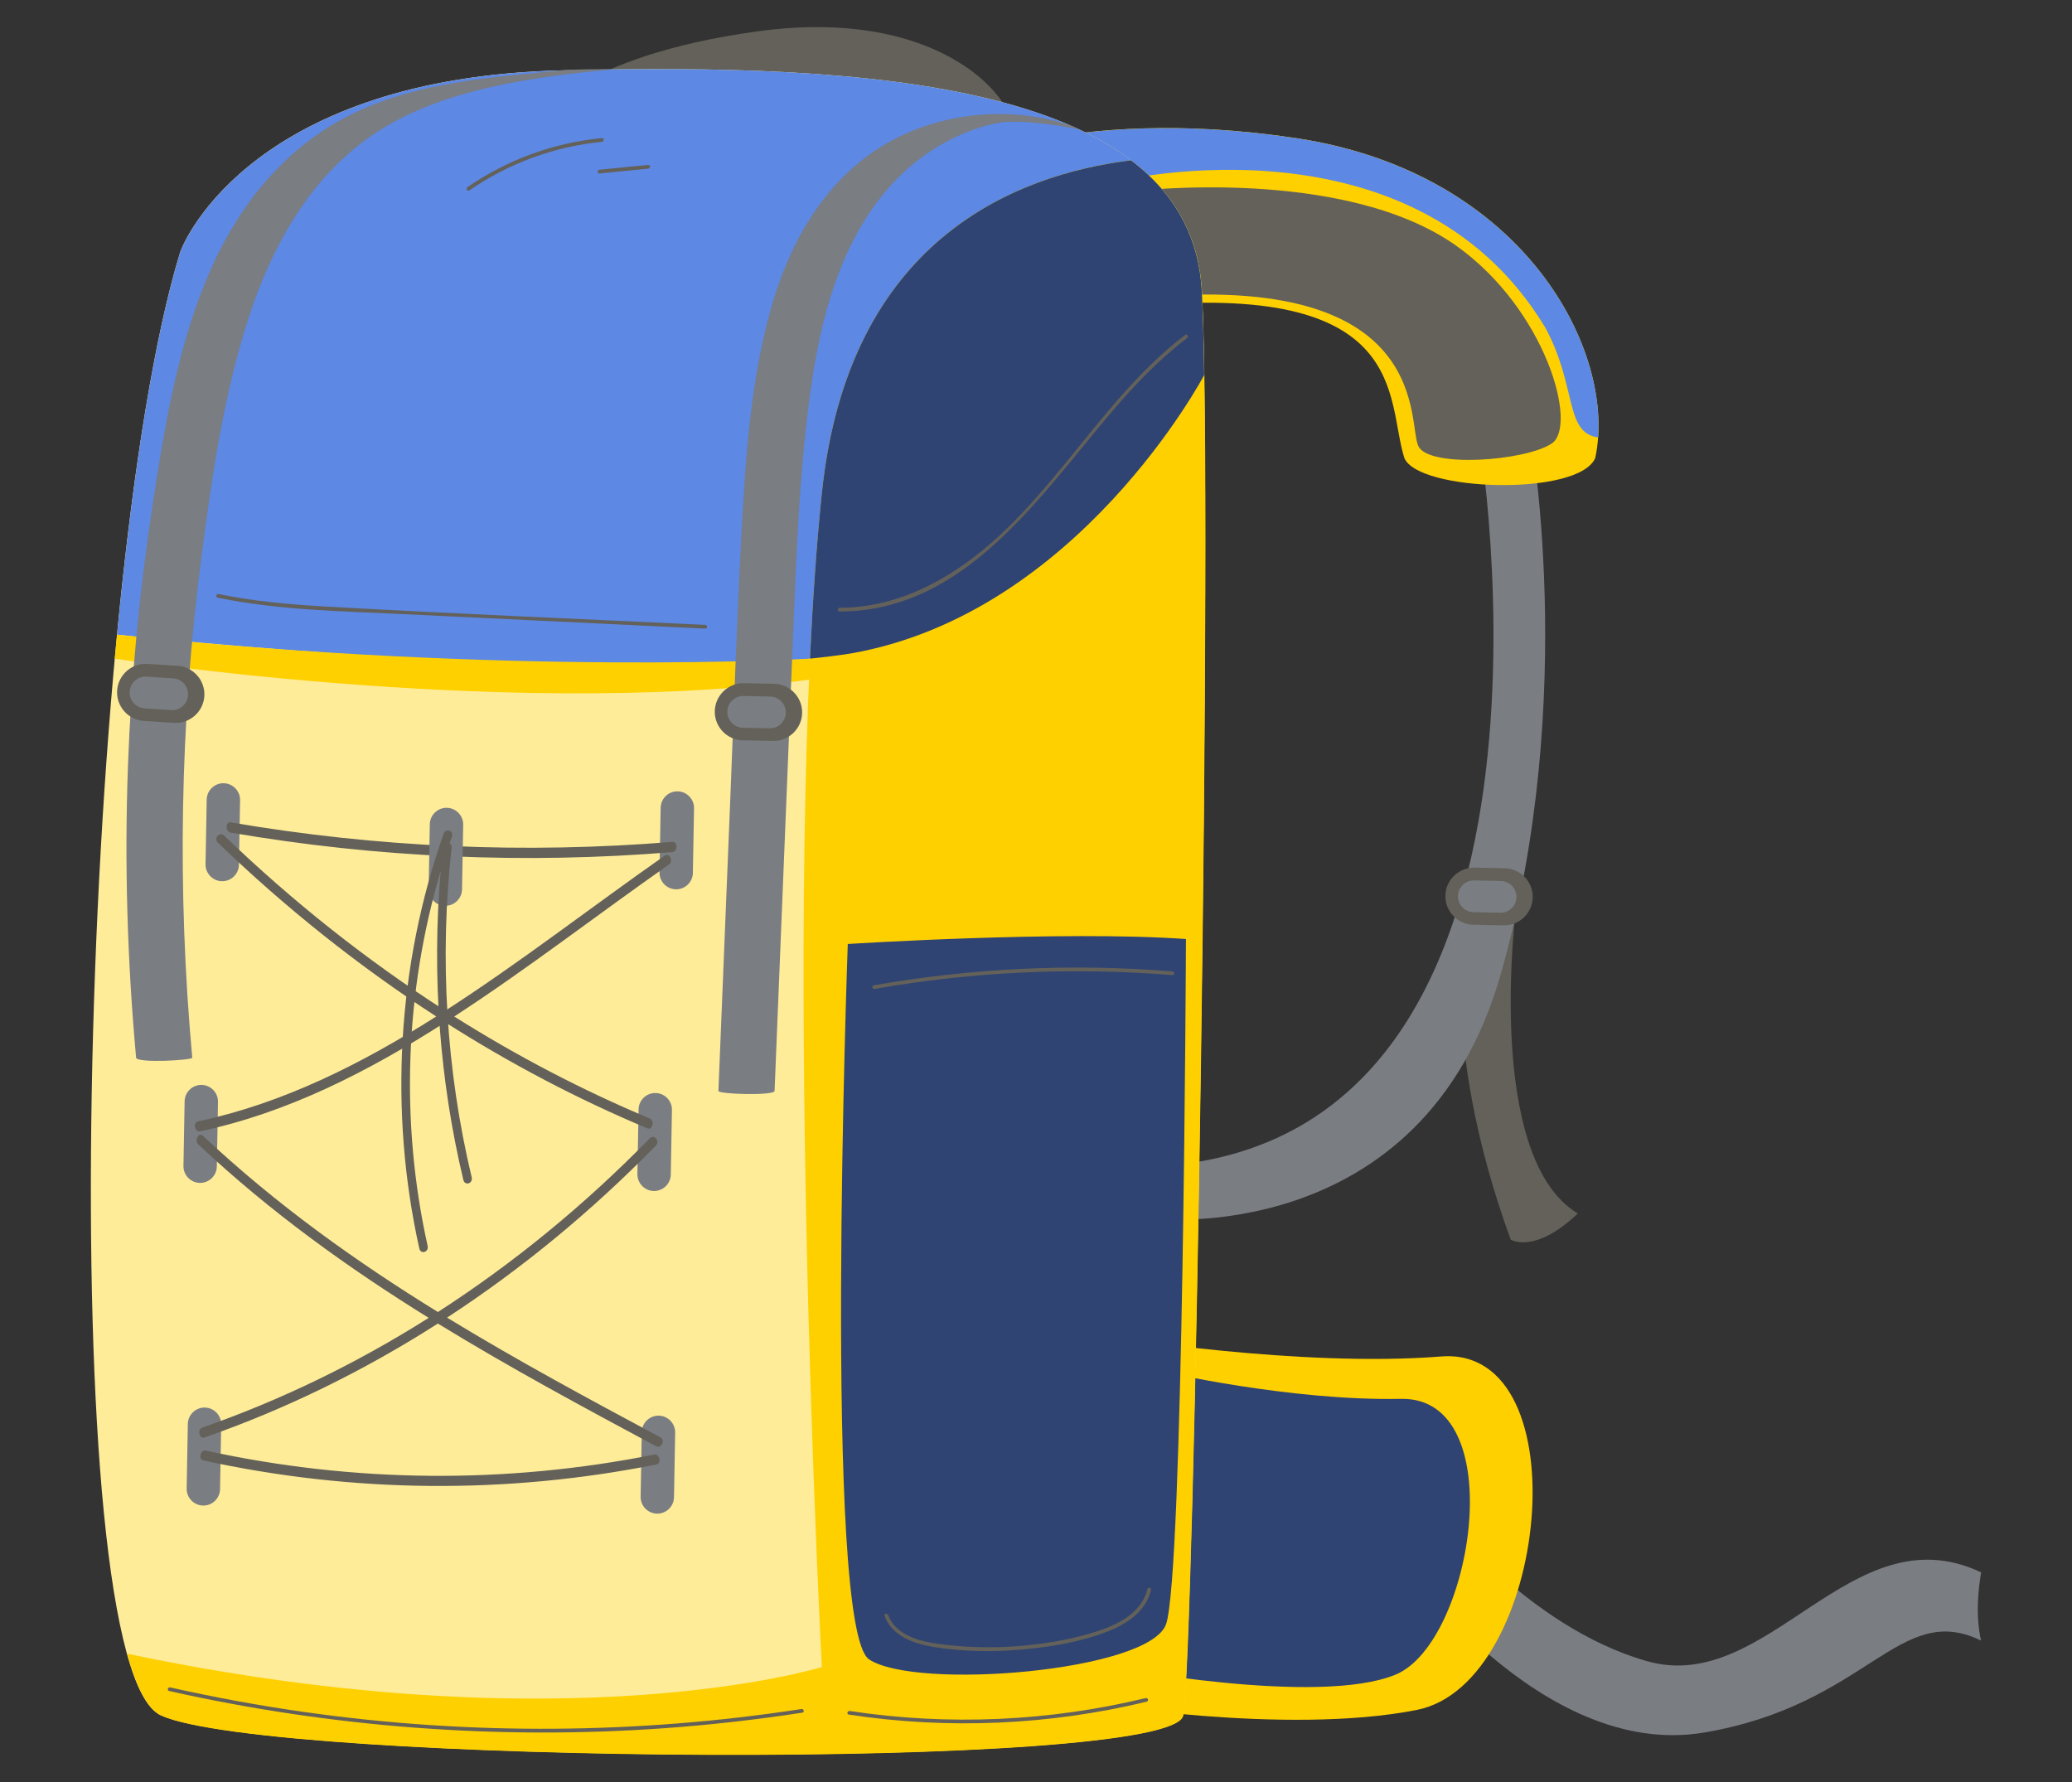
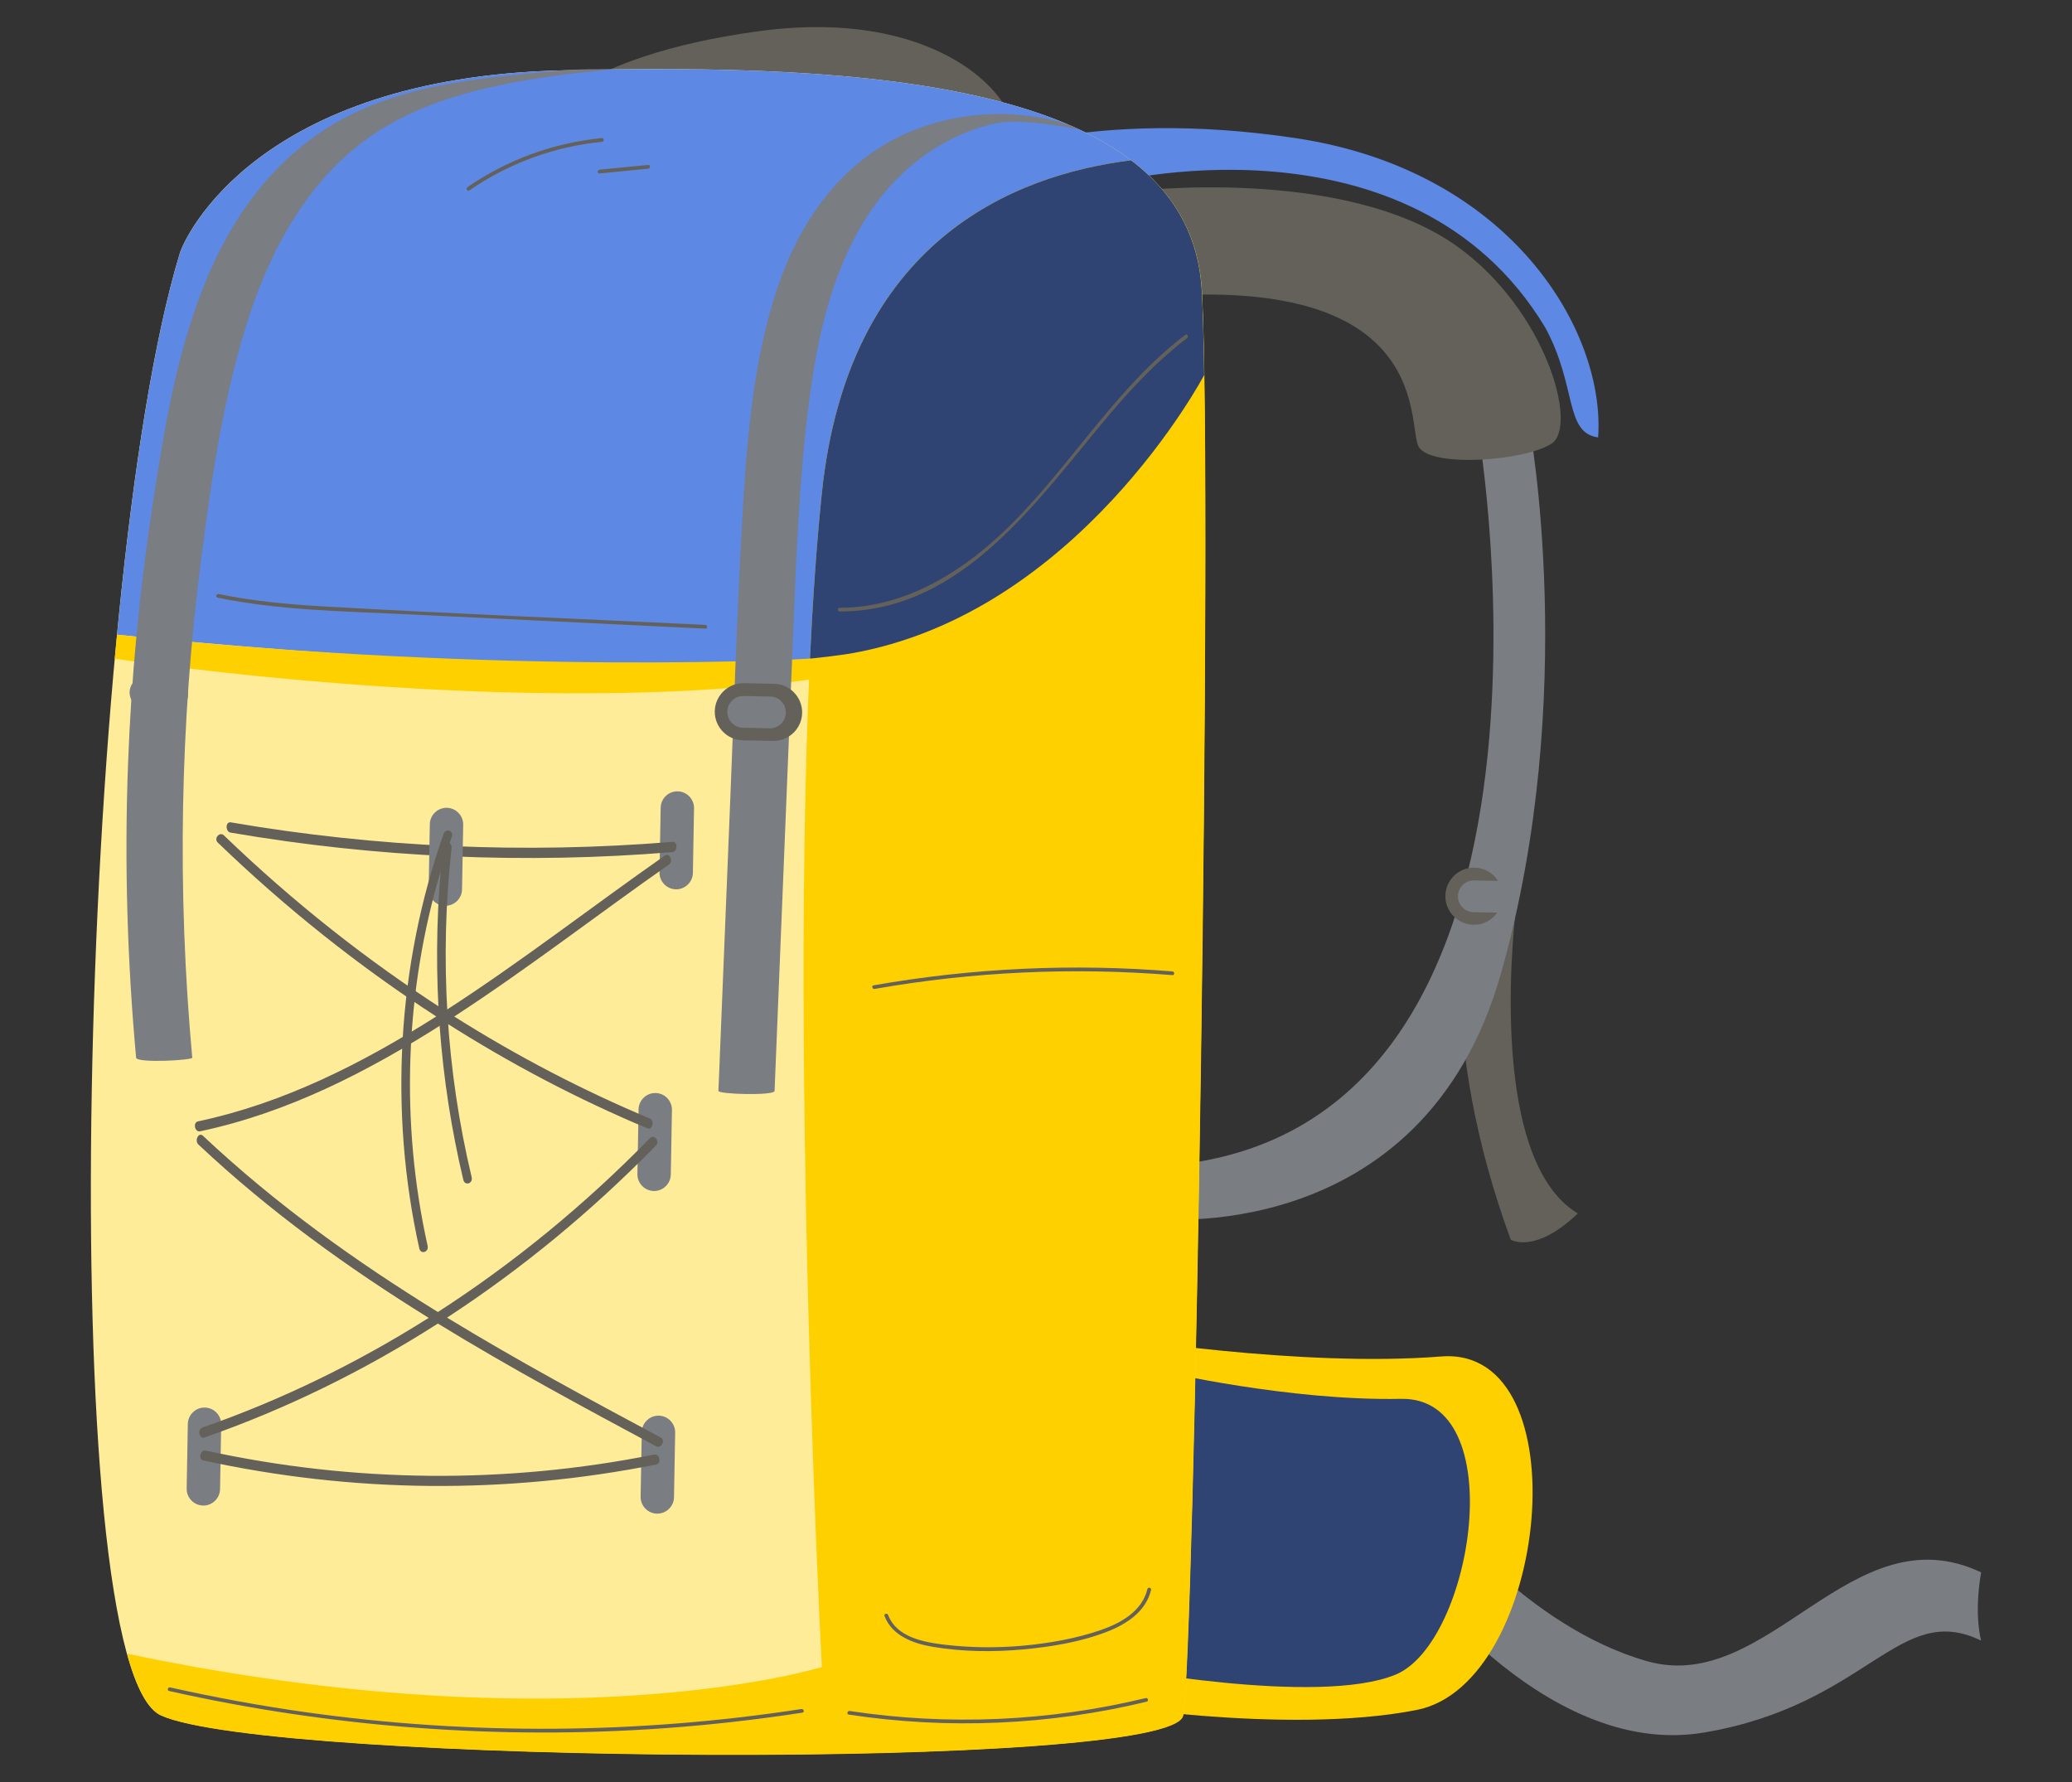
<svg xmlns="http://www.w3.org/2000/svg" id="Capa_1" viewBox="0 0 1000 860">
  <rect x="0" y="0" width="1000" height="860" fill="#333333" stroke="none" />
  <defs>
    <style>.cls-1{fill:#ffd000;}.cls-2{fill:#7a7d82;}.cls-3{fill:#2f4472;}.cls-4{fill:#5d88e3;}.cls-5{fill:#ffec99;}.cls-6{fill:#636159;}</style>
  </defs>
  <path class="cls-6" d="M258.29,58.63s19.22-31.54,107.75-43.56c88.53-12.03,126.59,33.71,123.1,51.57-3.49,17.86-230.85-8-230.85-8Z" />
  <path class="cls-2" d="M692.82,727.26s43.36,57.74,102.08,74.43c58.72,16.69,98.47-72.62,161.25-42.85-3.61,20.75,0,32.93,0,32.93-39.75-19.4-54.65,30.97-133.7,44.36-79.04,13.38-146.35-83.6-146.35-83.6l16.71-25.26Z" />
  <path class="cls-6" d="M731.81,436.87s-15.95,121.24,29.67,148.76c-20.78,19.85-32.37,12.63-32.37,12.63-35.83-97.88-21.83-161.39-21.83-161.39h24.53Z" />
  <path class="cls-2" d="M713.64,209.2s57.59,340.11-154.14,353.64c-3.05,3.61-3.95,25.26-3.95,25.26,0,0,130.99,15.55,168.93-118.53,37.94-134.07,13.55-264.53,13.55-264.53l-24.39,4.16Z" />
-   <path class="cls-1" d="M454.33,81.65s60.22-31.68,171.04-15.02c110.81,16.65,155.38,103.86,144.54,154.38-7.83,18.64-85.52,16.24-92.14,0-9.03-28.27,3.61-85.98-130.69-73.06-48.78,7.51-92.75-66.3-92.75-66.3Z" />
  <path class="cls-6" d="M546.78,92.31s101.74-12.45,156.28,26.46c43,30.67,58.72,86.91,45.77,95.33-12.95,8.42-58.42,11.73-64.14,1.5-5.72-10.22,7.83-82.7-126.77-72.47-39.15-3.01-11.14-50.82-11.14-50.82Z" />
  <path class="cls-4" d="M625.37,66.67c-49.37-7.42-88.67-5.24-117.11-.55l22.86,23.37c1.36-1.35,149.68-39.24,214.64,68.56,15.47,28.46,9.19,50.85,25.54,53.05,3.58-51.27-42.09-128.82-145.92-144.43Z" />
-   <path class="cls-6" d="M725.67,446.59l-14.59-.3c-7.58-.16-13.66-6.49-13.5-14.07h0c.16-7.58,6.49-13.66,14.07-13.5l14.59.3c7.58.16,13.66,6.49,13.5,14.07h0c-.16,7.58-6.49,13.66-14.07,13.5Z" />
+   <path class="cls-6" d="M725.67,446.59l-14.59-.3c-7.58-.16-13.66-6.49-13.5-14.07h0c.16-7.58,6.49-13.66,14.07-13.5c7.58.16,13.66,6.49,13.5,14.07h0c-.16,7.58-6.49,13.66-14.07,13.5Z" />
  <path class="cls-2" d="M724.06,440.5l-12.91-.27c-4.22-.09-7.6-3.61-7.51-7.83h0c.09-4.22,3.61-7.6,7.83-7.51l12.91.27c4.22.09,7.6,3.61,7.51,7.83h0c-.09,4.22-3.61,7.6-7.83,7.51Z" />
  <path class="cls-1" d="M536.54,645.17s90.79,14.89,158.99,9.47c68.2-5.41,51.94,158.04-11.74,170.58-63.69,12.55-158.99-3.69-158.99-3.69l11.74-176.37Z" />
  <path class="cls-3" d="M560.93,661.86s61.54,14.29,115.18,13.23c53.64-1.06,34.78,117.64-2.56,133.09-37.34,15.46-137.31-3.79-137.31-3.79l24.69-142.54Z" />
  <path class="cls-5" d="M86.74,122.37c2.62-8.63,37.94-84.8,184.29-88.41,146.35-3.61,303.53,5.41,308.95,106.45,5.42,101.04-3.61,660.37-9.03,687.43-5.42,27.06-440.84,23.46-493.24,0-52.4-23.46-39.75-544.89,9.03-705.47Z" />
  <path class="cls-4" d="M581.18,180.99c-.27-17.12-.65-30.94-1.17-40.57-5.42-101.04-162.61-110.06-308.95-106.45-146.35,3.61-181.66,79.78-184.29,88.41-12.72,41.86-22.97,108.24-30.27,183.92.02,0,243.39,26.28,353.6,9.14,110.21-18.95,171.08-134.45,171.08-134.45h0Z" />
-   <path class="cls-2" d="M96.45,570.87h0c-4.43-.08-7.99-3.77-7.91-8.2l.56-31.18c.08-4.43,3.77-7.99,8.2-7.91h0c4.43.08,7.99,3.77,7.91,8.2l-.56,31.18c-.08,4.43-3.77,7.99-8.2,7.91Z" />
  <path class="cls-2" d="M315.54,574.78h0c-4.43-.08-7.99-3.77-7.91-8.2l.56-31.18c.08-4.43,3.77-7.99,8.2-7.91h0c4.43.08,7.99,3.77,7.91,8.2l-.56,31.18c-.08,4.43-3.77,7.99-8.2,7.91Z" />
  <path class="cls-2" d="M98,726.58h0c-4.43-.08-7.99-3.77-7.91-8.2l.56-31.18c.08-4.43,3.77-7.99,8.2-7.91h0c4.43.08,7.99,3.77,7.91,8.2l-.56,31.19c-.08,4.43-3.77,7.99-8.2,7.91Z" />
  <path class="cls-2" d="M317.09,730.49h0c-4.43-.08-7.99-3.77-7.91-8.2l.56-31.18c.08-4.43,3.77-7.99,8.2-7.91h0c4.43.08,7.99,3.77,7.91,8.2l-.56,31.18c-.08,4.43-3.77,7.99-8.2,7.91Z" />
-   <path class="cls-2" d="M107.11,425.28h0c-4.43-.08-7.99-3.77-7.91-8.2l.56-31.18c.08-4.43,3.77-7.99,8.2-7.91h0c4.43.08,7.99,3.77,7.91,8.2l-.56,31.18c-.08,4.43-3.77,7.99-8.2,7.91Z" />
  <path class="cls-2" d="M326.2,429.19h0c-4.43-.08-7.99-3.77-7.91-8.2l.56-31.18c.08-4.43,3.77-7.99,8.2-7.91h0c4.43.08,7.99,3.77,7.91,8.2l-.56,31.18c-.08,4.43-3.77,7.99-8.2,7.91Z" />
  <path class="cls-6" d="M324.53,406.29c-71.17,5.83-142.63,2.68-213.15-9.42-2.63-.45-2.69,4.5-.09,4.95,70.52,12.09,141.98,15.25,213.15,9.42,2.64-.22,2.75-5.17.09-4.95Z" />
  <path class="cls-6" d="M315.73,701.99c-71.7,14.29-145.05,13.65-216.41-1.93-2.6-.57-3.8,4.18-1.19,4.75,72.13,15.74,146.12,16.41,218.61,1.96,2.63-.52,1.6-5.31-1.02-4.79Z" />
  <path class="cls-6" d="M320.84,412.92c-35.13,24.59-69.85,51.6-105.94,74.85-37.68-24.18-73.48-52.48-106.82-84.61-2.04-1.97-5.06,1.46-2.99,3.45,32.98,31.79,68.31,59.85,105.46,83.94-36.27,22.98-73.99,41.94-114.95,50.62-2.63.56-1.6,5.35,1.02,4.79,42.19-8.94,80.97-28.73,118.27-52.6,31.31,19.96,63.91,37.09,97.52,51.17,2.52,1.05,3.69-3.7,1.19-4.75-32.47-13.6-64.03-30.07-94.38-49.21,35.26-22.92,69.26-49.28,103.63-73.34,2.3-1.61.3-5.93-2.01-4.31Z" />
  <path class="cls-6" d="M318.86,693.74c-34.57-18.53-69.29-37.21-103.1-57.85,35.84-23.38,69.66-51.2,100.8-83.06,2.04-2.08-.84-5.63-2.87-3.55-31.56,32.29-65.92,60.41-102.35,83.9-39.73-24.52-78.12-51.88-113.39-85.05-2.09-1.96-4.23,2.3-2.17,4.24,34.6,32.54,72.2,59.48,111.12,83.64-34.77,21.96-71.37,39.74-109.21,52.92-2.56.89-1.56,5.69,1.02,4.79,39.07-13.61,76.83-32.09,112.63-54.97,34.51,21.19,70.02,40.29,105.35,59.24,2.4,1.29,4.59-2.94,2.17-4.24Z" />
  <path class="cls-2" d="M214.79,437.15h0c-4.43-.08-7.99-3.77-7.91-8.2l.56-31.19c.08-4.43,3.77-7.99,8.2-7.91h0c4.43.08,7.99,3.77,7.91,8.2l-.56,31.18c-.08,4.43-3.77,7.99-8.2,7.91Z" />
  <path class="cls-6" d="M227.64,568.15c-12.31-51.64-15.59-105.65-9.7-159.01.12-1.12-.32-1.84-.96-2.17.36-1.06.72-2.12,1.09-3.18,1.04-2.94-2.94-4.3-3.97-1.39-22.33,63.2-26.45,134.06-11.74,200.08.68,3.07,4.71,1.84,4.02-1.24-13.27-59.54-10.96-122.83,6.31-180.89-4.31,50.09-.61,100.66,10.92,149.04.73,3.05,4.75,1.83,4.02-1.24Z" />
  <path class="cls-1" d="M61.34,798.08c4.54,16.47,10.02,26.98,16.49,29.88,52.39,23.46,487.82,27.06,493.24,0,5.42-27.06,14.45-586.39,9.03-687.43-1.46-27.22-13.95-47.75-34.26-63.17-56.49,7.03-136.54,38.81-149.2,160.61-19.87,191.25,0,566.54,0,566.54,0,0-122.59,38.25-335.3-6.43Z" />
  <path class="cls-3" d="M581.18,180.99c-.27-17.12-.65-30.94-1.17-40.57-.67-12.55-3.69-23.68-8.74-33.54-.08-.15-.16-.3-.24-.45-.54-1.03-1.1-2.05-1.67-3.05-.2-.34-.4-.68-.61-1.02-.49-.82-.99-1.63-1.51-2.44-.36-.56-.74-1.1-1.12-1.65-.4-.58-.79-1.16-1.2-1.73-.64-.87-1.29-1.73-1.97-2.58-.19-.24-.36-.48-.55-.71-4.7-5.82-10.25-11.1-16.55-15.88-56.49,7.03-136.54,38.81-149.2,160.61-2.5,24.08-4.37,51.09-5.74,79.89,6.75-.69,13.18-1.49,19.19-2.42,110.21-18.95,171.08-134.45,171.08-134.45h0Z" />
  <path class="cls-1" d="M56.5,306.29l-1.12,11.57s202.62,31.26,347.15,8.4c-1.81-3.01-11.63-8.4-11.63-8.4,0,0-144.8,8.63-334.41-11.57Z" />
  <path class="cls-2" d="M516.89,60.7c-28-9.7-61.2-6.81-87.2,7.51-29.27,16.13-46.83,45.14-56.32,76.38-11.18,36.8-13.52,76.25-15.59,114.44-2.24,41.37-3.55,82.79-5.23,124.19-1.94,47.75-3.88,95.51-5.82,143.26-.07,1.63,27,2.39,27.1,0,3.03-74.62,6.06-149.23,9.09-223.85,1.46-35.92,2.85-71.92,7.4-107.62,3.91-30.66,10.49-62.04,26.96-88.67,8.86-14.33,20.56-26.68,35.05-35.42,6.81-4.11,14.13-7.47,21.76-9.74,3.06-.91,6.18-1.64,9.34-2.13.54.02,9.96-1.85,37.17,3.3.25.05-2.18-1.13-3.71-1.66Z" />
  <path class="cls-2" d="M271.63,33.95c-34.44,3.37-69.76,5.58-101.3,20.88-31.32,15.19-53.68,42.22-67.87,73.53-16.51,36.46-23,77.19-28.98,116.47-6.28,41.31-10.2,82.98-11.72,124.74-1.72,46.99-.34,94.05,3.93,140.87.25,2.74,27.22,1.26,27.1,0-7.33-80.37-5.97-161.43,4.39-241.47,5.02-38.81,10.8-78.58,22.91-115.91,10.9-33.57,29.03-66.55,58.59-87.16,32.83-22.89,77.64-28.6,116.45-32.4-3.73-.22-17.4-.15-23.52.45Z" />
-   <path class="cls-6" d="M83.97,348.85l-14.57-.94c-7.57-.49-13.36-7.08-12.87-14.65h0c.49-7.57,7.08-13.36,14.65-12.87l14.57.94c7.57.49,13.36,7.08,12.87,14.65h0c-.49,7.57-7.08,13.36-14.65,12.87Z" />
  <path class="cls-2" d="M82.62,342.69l-12.89-.83c-4.21-.27-7.44-3.94-7.16-8.15h0c.27-4.21,3.94-7.43,8.15-7.16l12.89.83c4.21.27,7.43,3.94,7.16,8.15h0c-.27,4.21-3.94,7.43-8.15,7.16Z" />
  <path class="cls-6" d="M373.06,357.58l-14.59-.3c-7.58-.16-13.66-6.49-13.5-14.07h0c.16-7.58,6.49-13.66,14.07-13.5l14.59.3c7.58.16,13.66,6.49,13.5,14.07h0c-.16,7.58-6.49,13.66-14.07,13.5Z" />
  <path class="cls-2" d="M371.44,351.49l-12.91-.27c-4.22-.09-7.6-3.61-7.51-7.83h0c.09-4.22,3.61-7.6,7.83-7.51l12.91.27c4.22.09,7.6,3.61,7.51,7.83h0c-.09,4.22-3.61,7.6-7.83,7.51Z" />
-   <path class="cls-3" d="M409.16,455.57s-12.05,330.18,10.24,345.22c22.28,15.04,134.9,6.01,143.33-16.84,8.43-22.85,9.64-328.38,9.64-330.78-60.22-4.21-163.21,2.41-163.21,2.41Z" />
  <path class="cls-6" d="M565.82,468.8c-48.14-3.91-96.61-1.64-144.19,6.72-1.14.2-.66,1.94.48,1.74,47.41-8.33,95.73-10.56,143.71-6.66,1.16.09,1.15-1.71,0-1.8Z" />
  <path class="cls-6" d="M553.78,766.88c-2.6,10.76-12.88,16.48-22.64,19.83-11.99,4.12-24.86,6.36-37.46,7.51-12.46,1.13-25.07,1-37.5-.45-10.17-1.19-23.41-3.52-27.55-14.36-.41-1.07-2.16-.61-1.74.48,3.67,9.61,13.89,13.28,23.31,14.87,14.26,2.41,29.1,2.57,43.48,1.26,13.73-1.25,28.04-3.6,40.92-8.67,9.35-3.68,18.44-9.7,20.92-20,.27-1.13-1.47-1.61-1.74-.48Z" />
  <path class="cls-6" d="M340.4,301.57c-61.09-2.93-122.22-5.38-183.28-8.85-17.31-.98-34.6-2.52-51.6-6.03-1.13-.24-1.62,1.5-.48,1.74,29.35,6.07,59.54,6.5,89.38,7.93,30.94,1.49,61.88,2.97,92.82,4.46,17.72.85,35.45,1.7,53.17,2.55,1.16.06,1.16-1.75,0-1.8Z" />
  <path class="cls-6" d="M572.06,161.58c-45.18,34.33-69.31,91.44-120.09,119.09-14.39,7.83-30.26,12.65-46.72,12.64-1.16,0-1.16,1.8,0,1.8,60.17.03,96.36-55.31,131.07-96.08,11.11-13.05,22.96-25.5,36.64-35.9.91-.69.01-2.26-.91-1.56Z" />
  <path class="cls-6" d="M290.51,66.64c-23.32,2.28-45.6,10.38-64.89,23.68-.95.66-.05,2.22.91,1.56,19.02-13.11,40.98-21.18,63.98-23.43,1.15-.11,1.16-1.92,0-1.8Z" />
  <path class="cls-6" d="M312.83,79.6c-7.83.77-15.66,1.54-23.5,2.3-1.15.11-1.16,1.92,0,1.8,7.83-.77,15.67-1.54,23.5-2.3,1.15-.11,1.16-1.92,0-1.8Z" />
  <path class="cls-6" d="M386.77,824.79c-79.03,12.13-159.78,12.7-238.96,1.56-22.05-3.1-43.96-7.12-65.69-12-1.13-.25-1.62,1.49-.48,1.74,78.26,17.55,159,23.67,239.02,17.95,22.29-1.59,44.51-4.12,66.6-7.51,1.15-.18.66-1.91-.48-1.74Z" />
  <path class="cls-6" d="M552.94,819.49c-46.71,11.3-95.31,13.44-142.83,6.24-1.14-.17-1.63,1.57-.48,1.74,47.85,7.25,96.75,5.14,143.79-6.24,1.13-.27.65-2.01-.48-1.74Z" />
</svg>